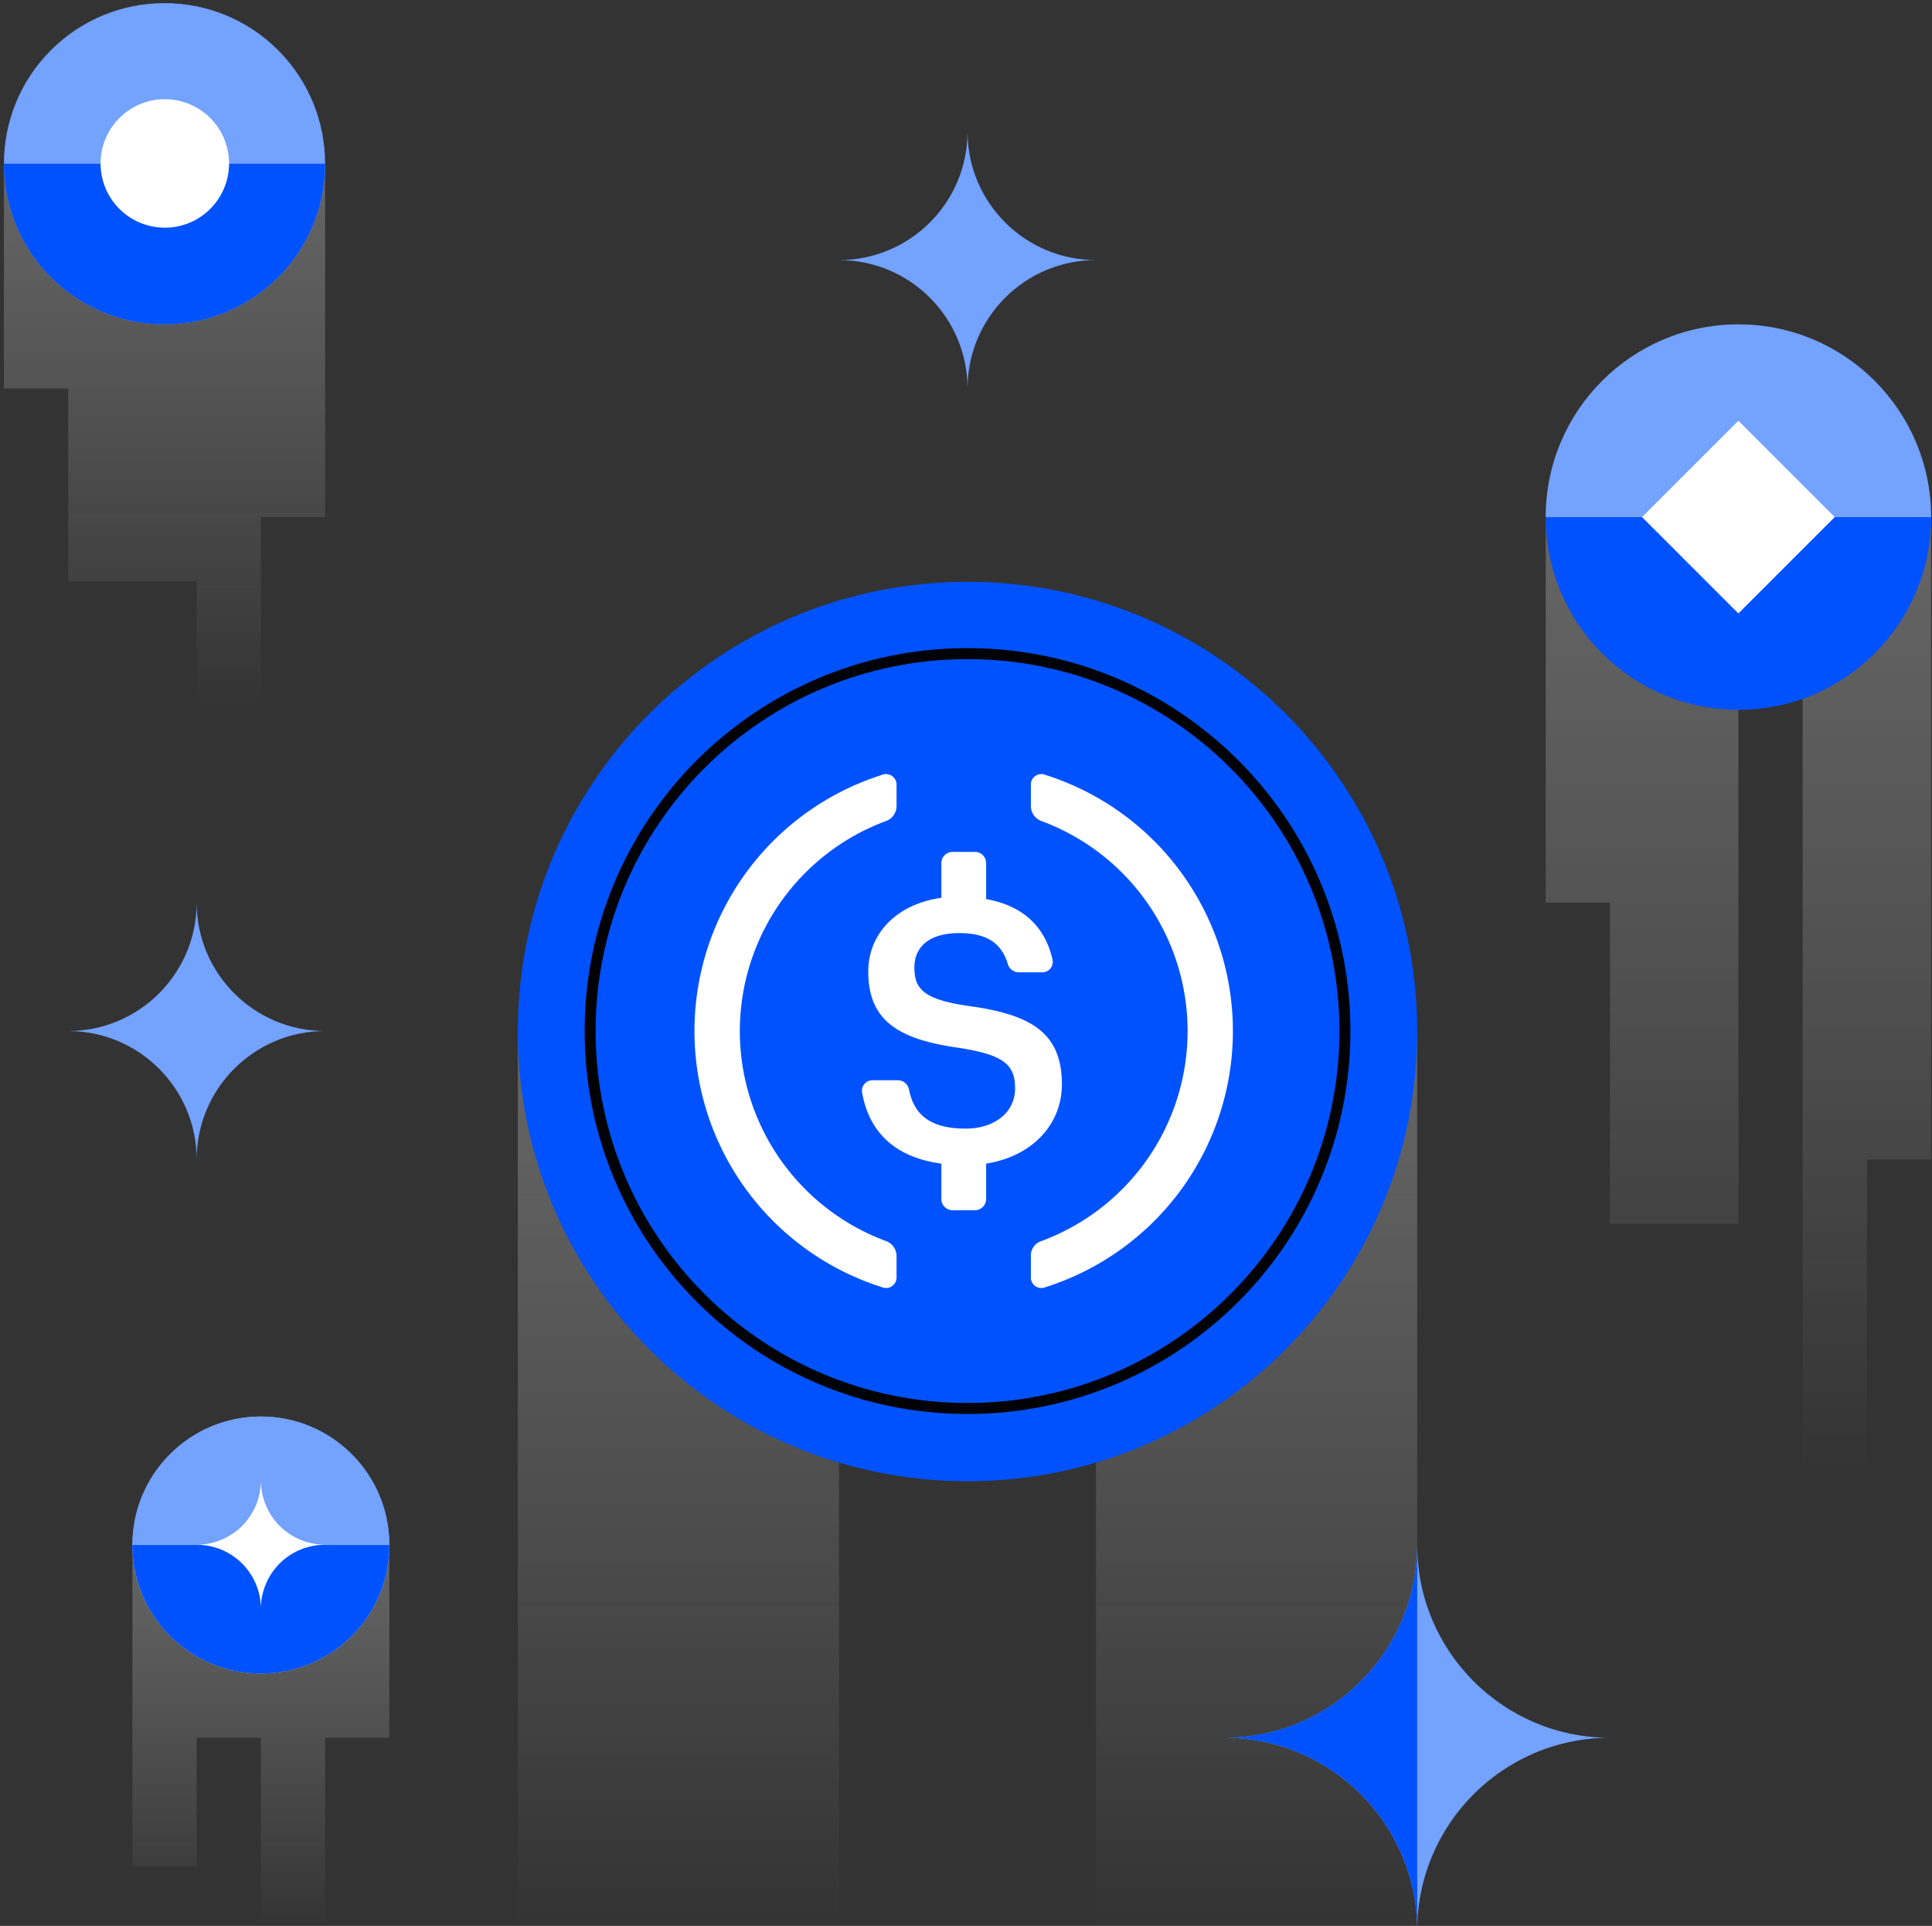
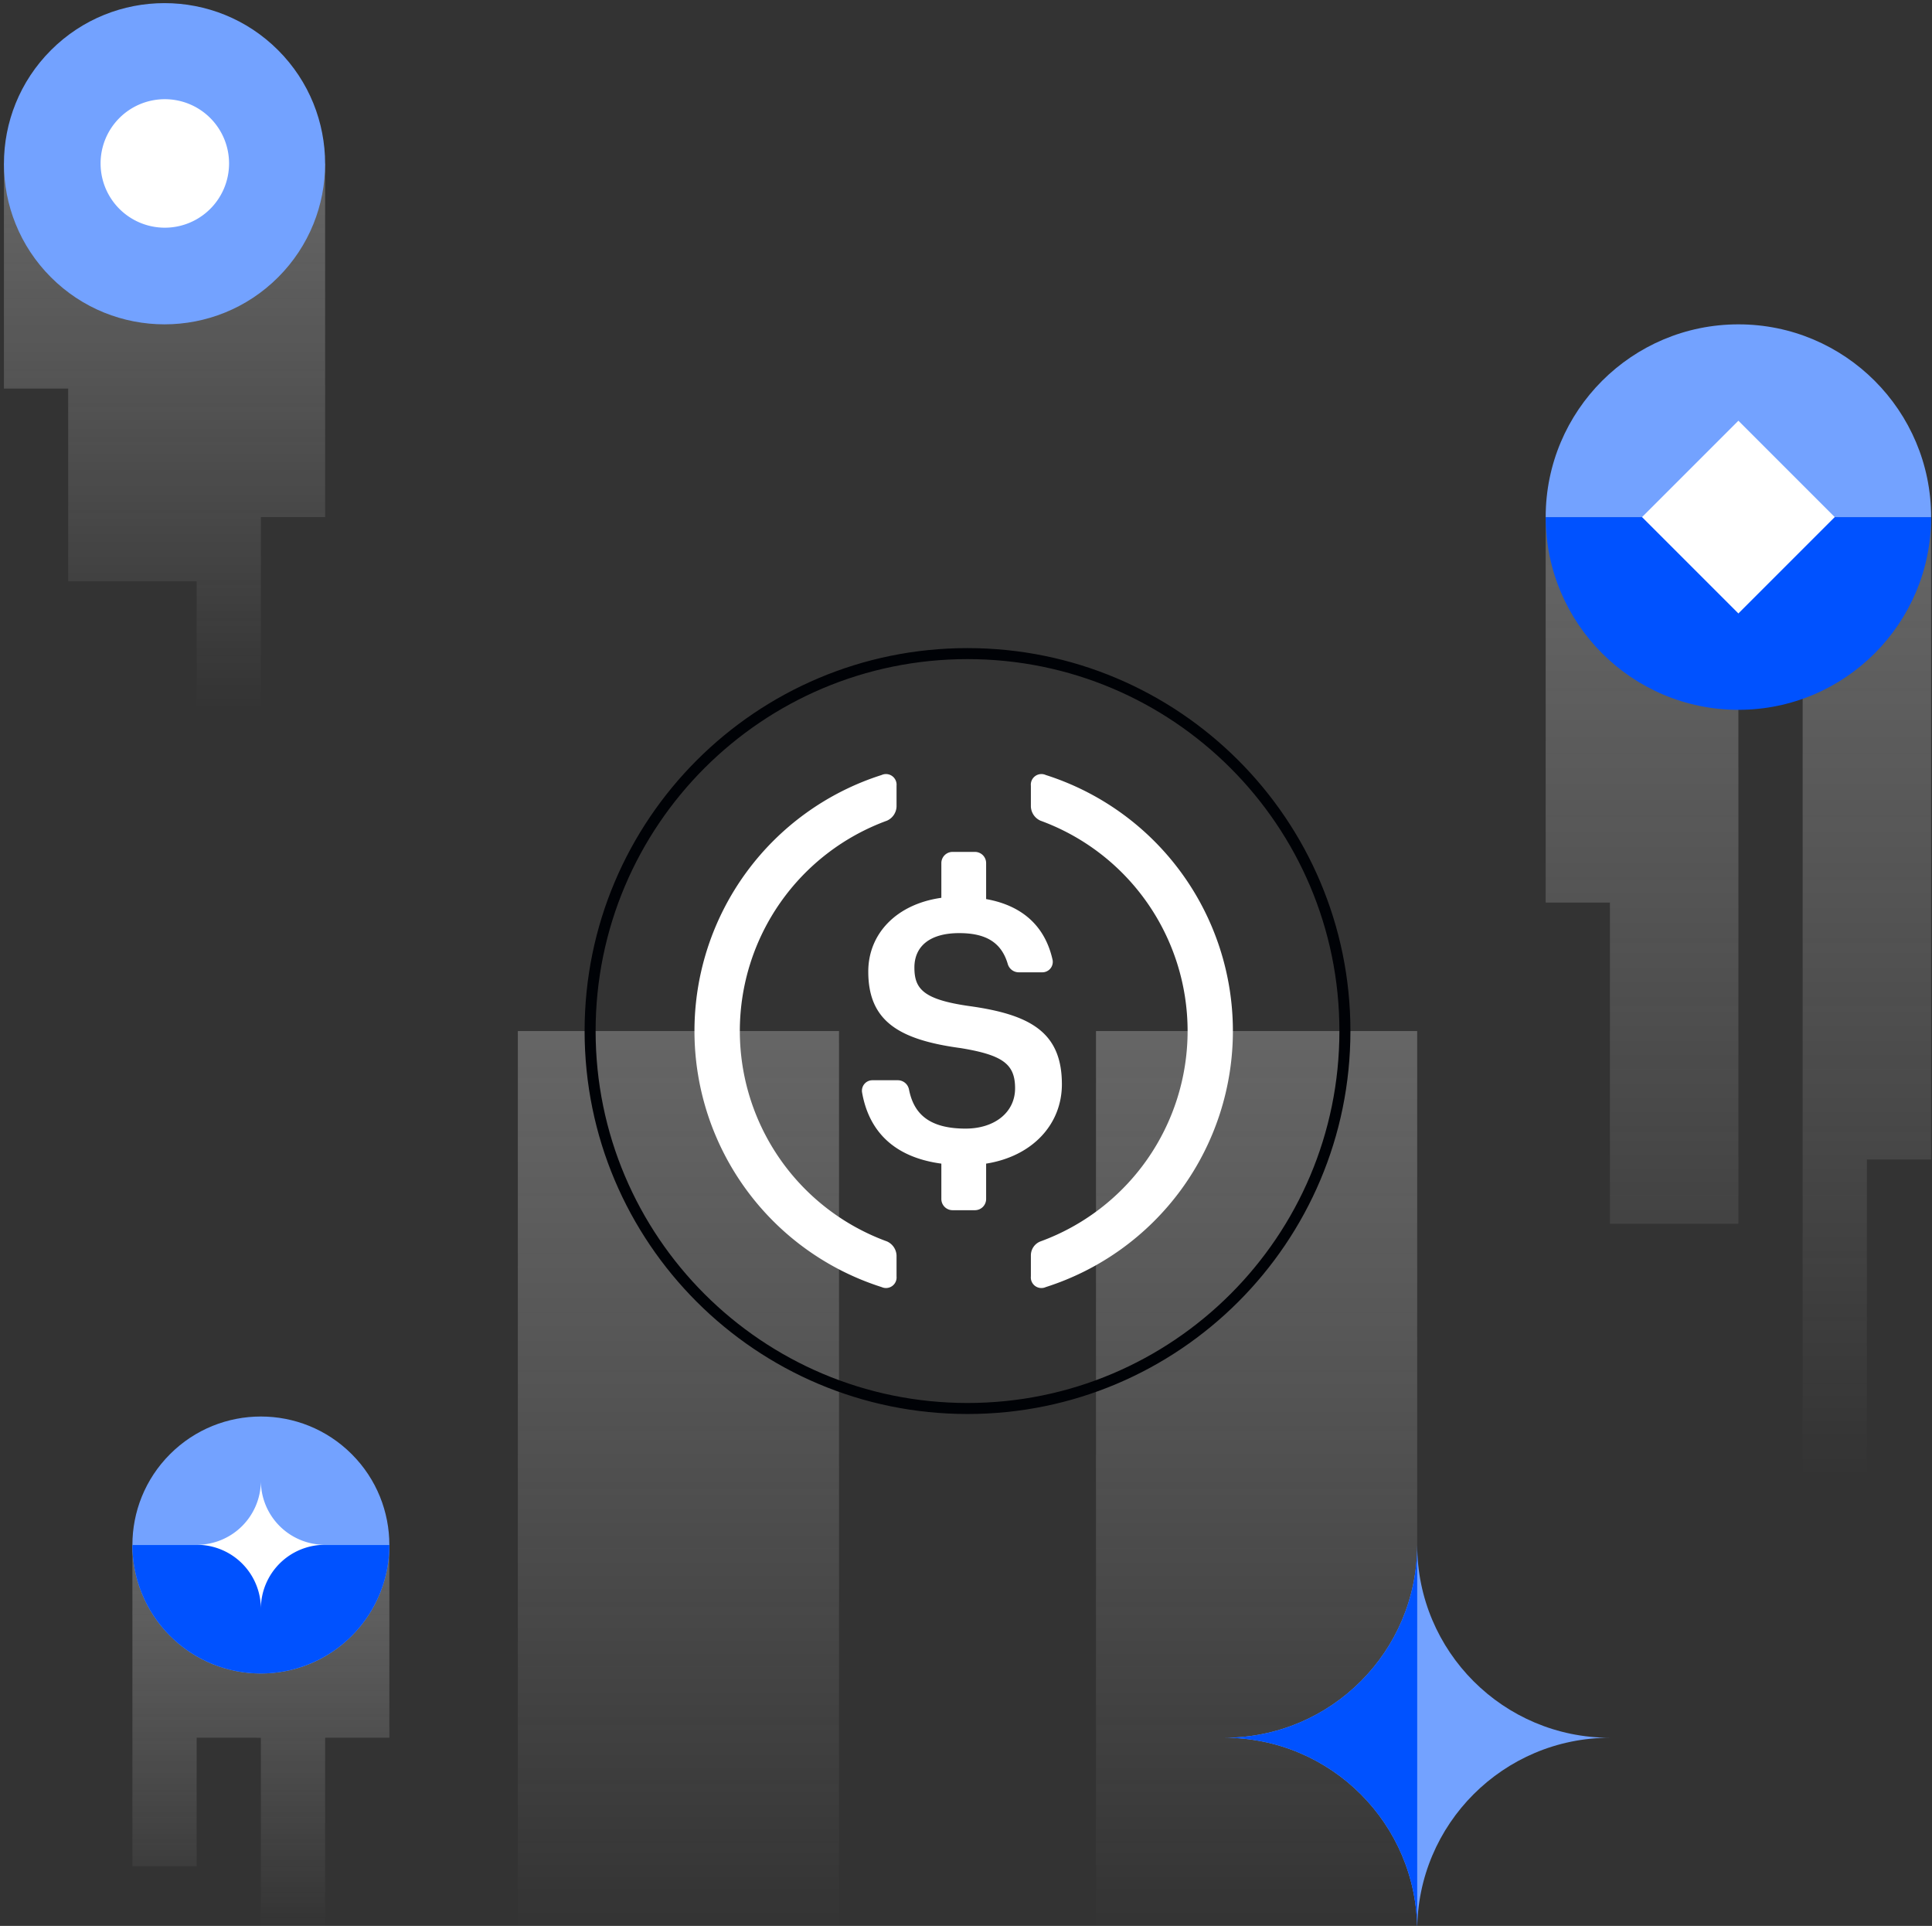
<svg xmlns="http://www.w3.org/2000/svg" width="307" height="306" fill="none">
  <rect width="100%" height="100%" fill="#333333" stroke="none" />
  <g clip-path="url(#a)">
    <path fill="url(#b)" fill-opacity=".3" d="M133.324 163.821H82.285V306.73h51.039V163.821Zm40.831 0V306.73h51.04V163.821h-51.04Z" />
    <path fill="#73A2FF" d="M194.574 276.109c16.916 0 30.621-13.71 30.621-30.626 0 16.916 13.71 30.626 30.626 30.626-16.916 0-30.626 13.712-30.626 30.621 0-16.909-13.705-30.621-30.621-30.621Z" />
    <path fill="#0052FF" d="M225.198 245.923v60.367c-.003.146-.003.293-.003.44 0-16.909-13.705-30.621-30.621-30.621 16.916 0 30.621-13.71 30.621-30.626 0 .147 0 .294.003.44Z" />
    <path fill="url(#c)" fill-opacity=".3" d="M306.86 184.236h-10.208V82.158h10.208v102.078Zm-30.623 10.208h-20.416V82.158h20.416v112.286Zm20.415 40.448h-10.207V81.775h10.207v153.117Zm-40.831-91.487h-10.208V82.158h10.208v61.247Z" />
    <path fill="#0052FF" d="M276.247 112.782V82.158h30.613c0 16.904-13.704 30.624-30.613 30.624Zm0 0c-16.93 0-30.634-13.72-30.634-30.624h30.634v30.624Z" />
    <path fill="#73A2FF" d="M306.86 82.158h-61.247c0-16.904 13.704-30.623 30.634-30.623 16.909 0 30.613 13.719 30.613 30.623Z" />
    <path fill="url(#d)" fill-opacity=".3" d="M51.664 82.158H41.456V26.015h10.208v56.143ZM31.248 92.366H10.833v-66.35h20.415v66.35Zm10.208 20.416H31.248V26.015h10.208v86.767Zm-30.623-51.04H.625V26.016h10.208v35.727Z" />
    <path fill="#73A2FF" d="M8.099 7.97c9.965-9.965 26.124-9.965 36.09 0 9.965 9.966 9.965 26.124 0 36.09-9.966 9.965-26.125 9.965-36.09 0-9.965-9.966-9.965-26.125 0-36.09Z" />
-     <path fill="#0052FF" d="M.625 26.015a25.52 25.52 0 0 0 51.04 0H.624Z" />
    <path fill="#fff" d="M18.927 18.797a10.208 10.208 0 1 1 14.436 14.436 10.208 10.208 0 0 1-14.436-14.436Z" />
-     <path fill="#73A2FF" d="M51.663 163.818c-11.277 0-20.413 9.141-20.413 20.418 0-11.277-9.14-20.418-20.418-20.418 11.277 0 20.418-9.14 20.418-20.413 0 11.273 9.136 20.413 20.413 20.413ZM174.157 41.324c-11.277 0-20.413 9.141-20.413 20.418 0-11.277-9.141-20.418-20.418-20.418 11.277 0 20.418-9.14 20.418-20.413 0 11.273 9.136 20.413 20.413 20.413Z" />
    <path fill="url(#e)" fill-opacity=".3" d="M61.87 276.107H51.663v-30.624H61.87v30.624Zm-30.623 20.415H21.039v-51.039h10.208v51.039Zm20.416 10.208H41.455v-61.247h10.208v61.247Zm-10.208-30.623H31.247v-30.624h10.208v30.624Z" />
-     <path fill="#73A2FF" d="M21.04 245.49h20.415v20.409c-11.27 0-20.416-9.136-20.416-20.409Zm0 0c0-11.286 9.145-20.422 20.415-20.422v20.422H21.039Zm20.415 20.409v-40.831c11.27 0 20.415 9.136 20.415 20.422 0 11.273-9.146 20.409-20.415 20.409Z" />
    <path fill="#73A2FF" d="M27.018 231.047c7.974-7.973 20.9-7.973 28.873 0 7.972 7.973 7.972 20.899 0 28.873-7.974 7.972-20.9 7.972-28.873 0-7.972-7.974-7.972-20.9 0-28.873Z" />
    <path fill="#0052FF" d="M21.04 245.483a20.417 20.417 0 0 0 34.85 14.435 20.417 20.417 0 0 0 5.98-14.435H21.04Z" />
    <path fill="#fff" d="M41.453 255.618a10.167 10.167 0 0 0-6.28-9.397 10.175 10.175 0 0 0-3.892-.774 10.17 10.17 0 0 0 10.172-10.172 10.174 10.174 0 0 0 6.278 9.398 10.17 10.17 0 0 0 3.892.774 10.172 10.172 0 0 0-10.17 10.171Z" />
-     <path fill="#fff" d="M51.484 245.446H31.426a10.17 10.17 0 0 0 10.032-10.171 10.168 10.168 0 0 0 10.026 10.171Zm224.751-178.6 15.311 15.312-15.311 15.312-15.312-15.312 15.312-15.312Z" />
-     <path fill="#0052FF" d="M153.74 235.352c39.463 0 71.455-31.991 71.455-71.455 0-39.463-31.992-71.454-71.455-71.454-39.463 0-71.455 31.991-71.455 71.454 0 39.464 31.992 71.455 71.455 71.455Z" />
+     <path fill="#fff" d="M51.484 245.446H31.426Zm224.751-178.6 15.311 15.312-15.311 15.312-15.312-15.312 15.312-15.312Z" />
    <path stroke="#000206" stroke-width="1.75" d="M153.74 223.792c33.121 0 59.971-26.85 59.971-59.971 0-33.121-26.85-59.971-59.971-59.971-33.121 0-59.97 26.85-59.97 59.971 0 33.121 26.849 59.971 59.97 59.971Z" />
    <path fill="#fff" d="M168.737 172.278c0-8.302-5.053-11.101-14.826-12.441-7.222-1.044-8.61-2.739-8.61-6.108 0-3.369 2.443-5.468 7.116-5.468 4.258 0 6.713 1.483 7.721 4.91a1.818 1.818 0 0 0 1.72 1.317h3.736a1.654 1.654 0 0 0 1.633-1.211c.066-.235.079-.482.04-.723-1.187-5.419-4.84-8.682-10.568-9.701v-5.717a1.786 1.786 0 0 0-.521-1.259 1.786 1.786 0 0 0-1.259-.52h-3.557a1.783 1.783 0 0 0-1.779 1.779v5.515c-7.116.996-11.612 5.693-11.612 11.718 0 7.793 4.745 10.817 14.659 12.157 6.749 1.103 8.67 2.562 8.67 6.392 0 3.831-3.261 6.404-7.862 6.404-6.204 0-8.303-2.715-9.002-6.238a1.812 1.812 0 0 0-1.745-1.447h-4.056a1.663 1.663 0 0 0-1.649 1.933c1.033 5.931 4.84 10.272 12.597 11.316v5.622a1.783 1.783 0 0 0 1.779 1.778h3.557a1.781 1.781 0 0 0 1.78-1.778v-5.622c7.353-1.163 12.038-6.239 12.038-12.608Z" />
    <path fill="#fff" d="M140.933 197.243a35.584 35.584 0 0 1 0-66.845 2.561 2.561 0 0 0 1.53-2.241v-3.321a1.695 1.695 0 0 0-.378-1.231 1.679 1.679 0 0 0-1.994-.466 42.694 42.694 0 0 0 0 81.362 1.683 1.683 0 0 0 2.229-.836c.122-.269.172-.565.143-.86v-3.321a2.559 2.559 0 0 0-1.53-2.241Zm25.248-74.103a1.683 1.683 0 0 0-2.372 1.697v3.32a2.568 2.568 0 0 0 1.53 2.241 35.58 35.58 0 0 1 23.374 33.423 35.581 35.581 0 0 1-23.374 33.422 2.377 2.377 0 0 0-1.53 2.241v3.321a1.678 1.678 0 0 0 1.512 1.84c.294.028.591-.021.86-.144a42.71 42.71 0 0 0 21.507-15.486 42.711 42.711 0 0 0 0-50.389 42.706 42.706 0 0 0-21.507-15.486Z" />
  </g>
  <defs>
    <linearGradient id="b" x1="153.74" x2="153.74" y1="163.821" y2="306.73" gradientUnits="userSpaceOnUse">
      <stop stop-color="#DBDBDB" />
      <stop offset="1" stop-color="#fff" stop-opacity="0" />
    </linearGradient>
    <linearGradient id="c" x1="276.237" x2="276.237" y1="81.775" y2="234.892" gradientUnits="userSpaceOnUse">
      <stop stop-color="#DBDBDB" />
      <stop offset="1" stop-color="#fff" stop-opacity="0" />
    </linearGradient>
    <linearGradient id="d" x1="26.145" x2="26.145" y1="26.015" y2="112.782" gradientUnits="userSpaceOnUse">
      <stop stop-color="#DBDBDB" />
      <stop offset="1" stop-color="#fff" stop-opacity="0" />
    </linearGradient>
    <linearGradient id="e" x1="41.455" x2="41.455" y1="245.483" y2="306.73" gradientUnits="userSpaceOnUse">
      <stop stop-color="#DBDBDB" />
      <stop offset="1" stop-color="#fff" stop-opacity="0" />
    </linearGradient>
    <clipPath id="a">
      <path fill="#fff" d="M0-.004h307v306H0z" />
    </clipPath>
  </defs>
</svg>